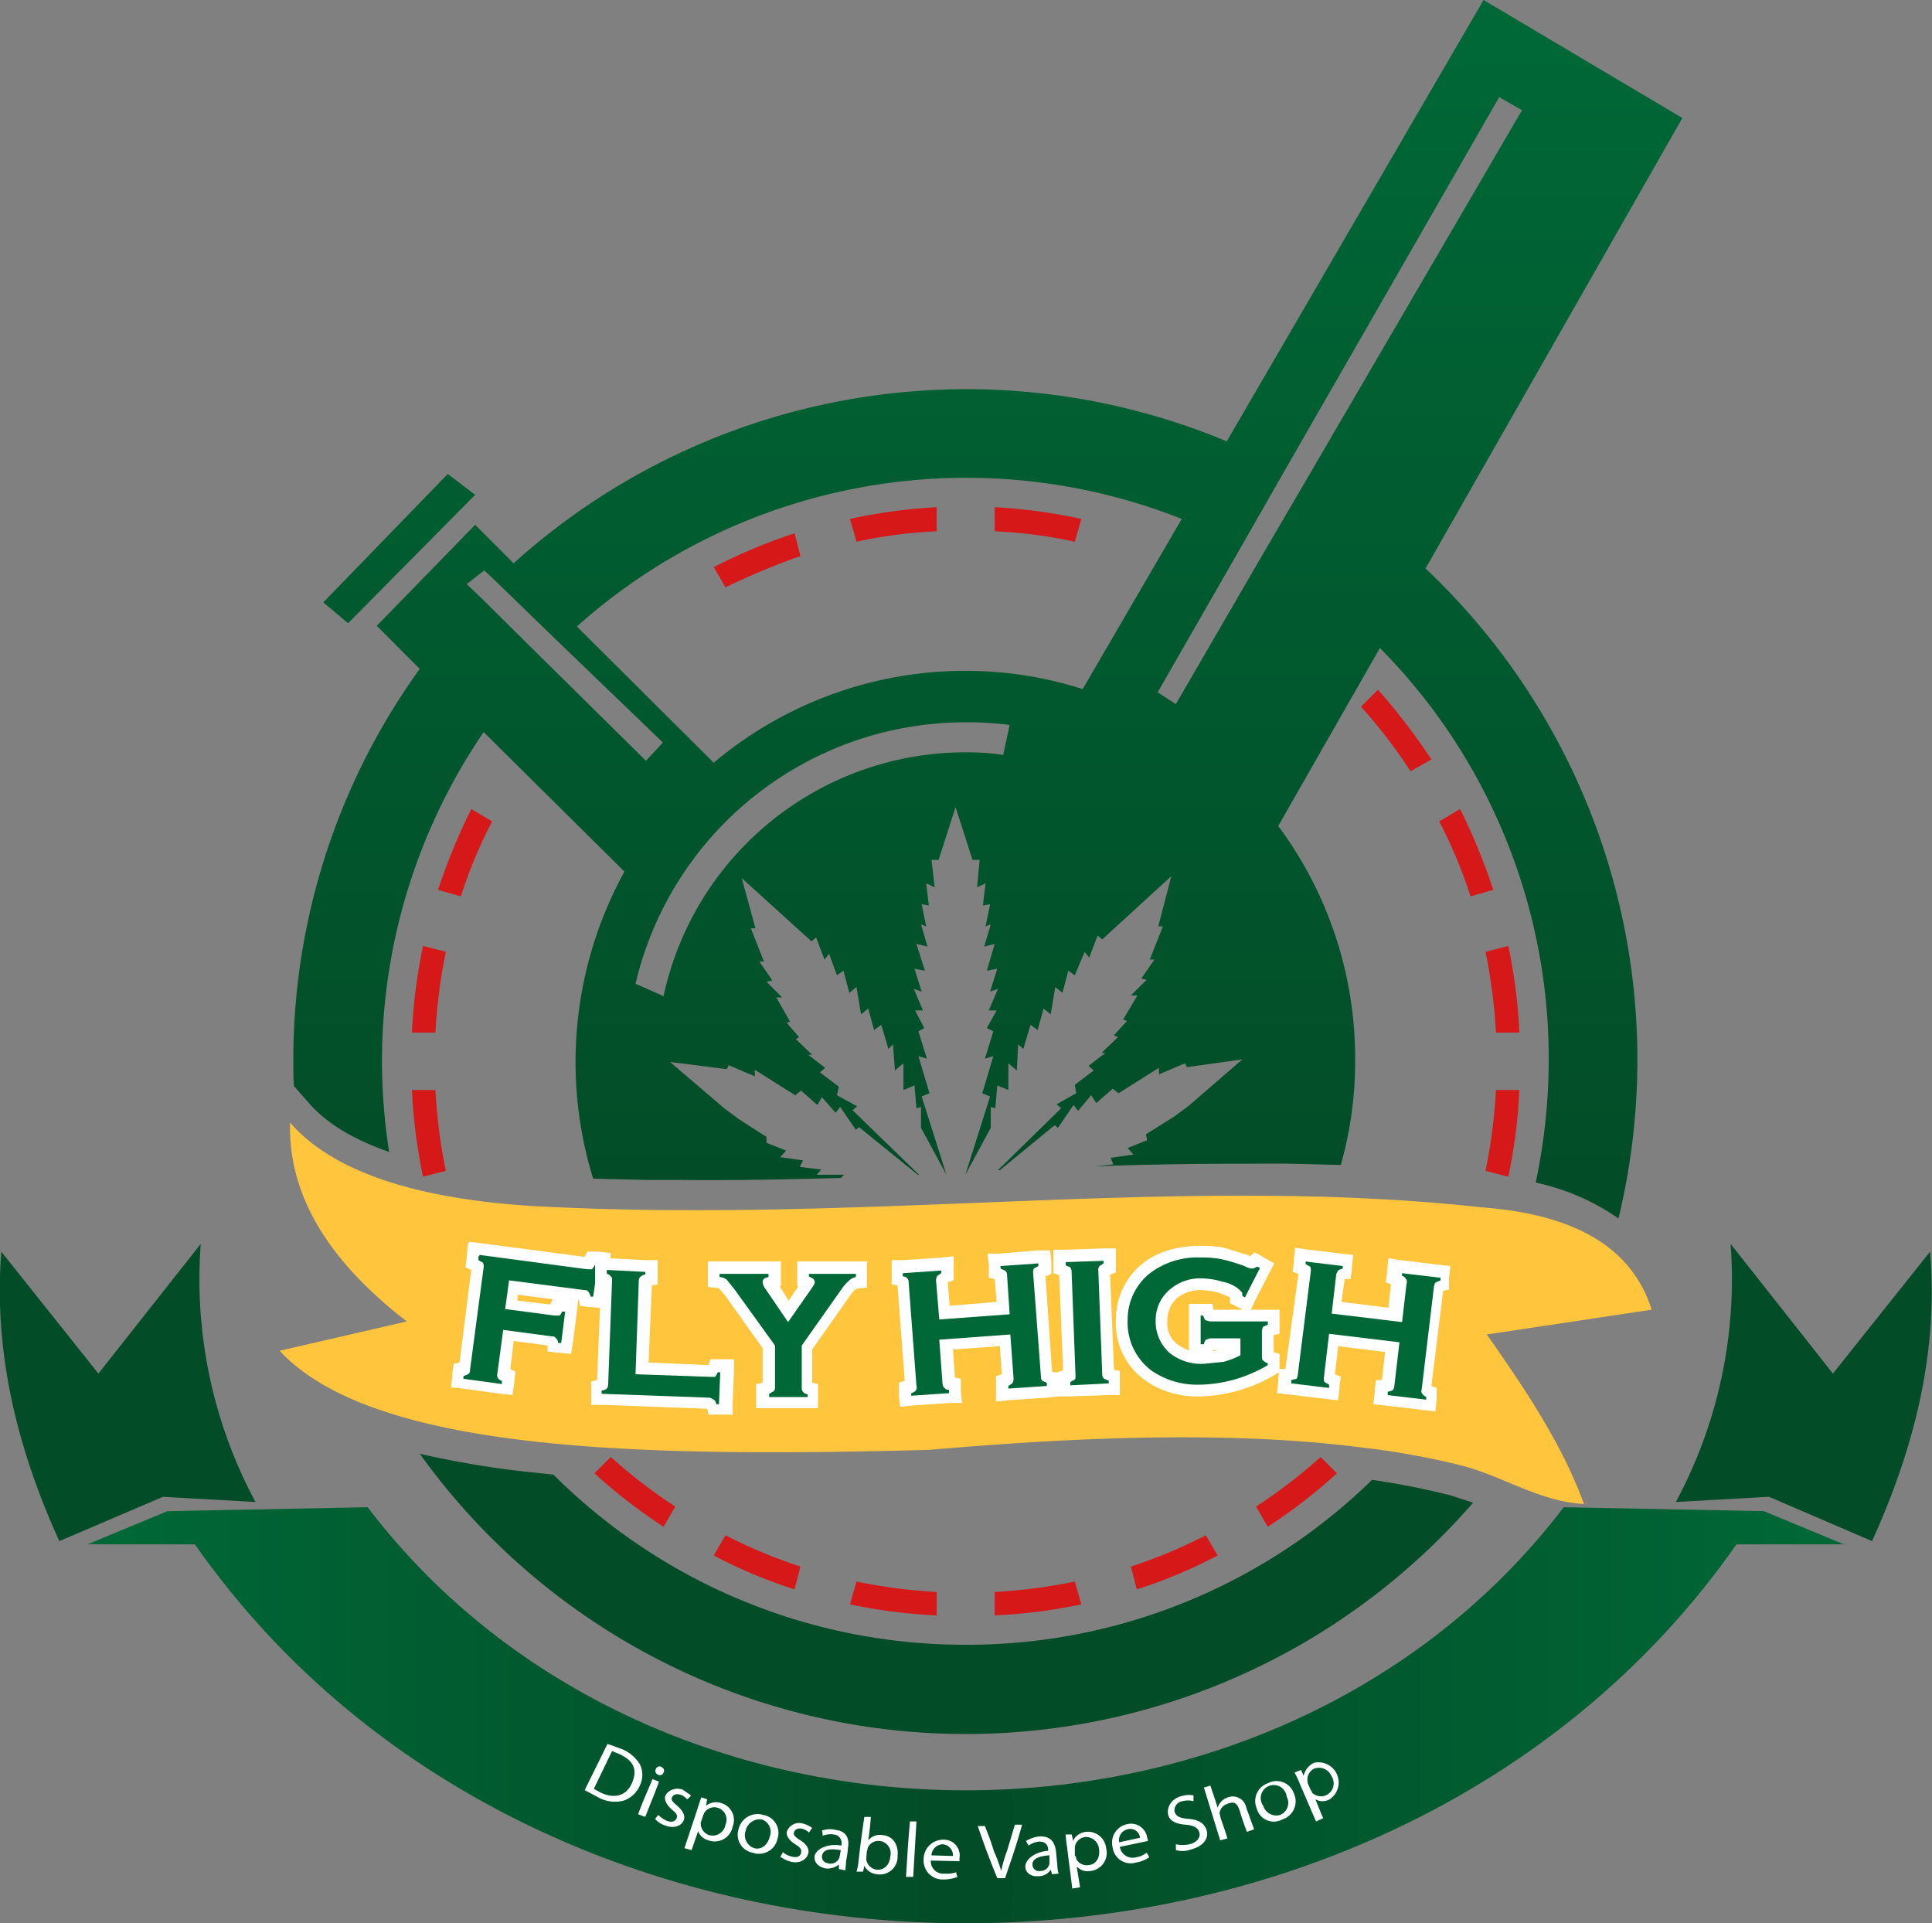
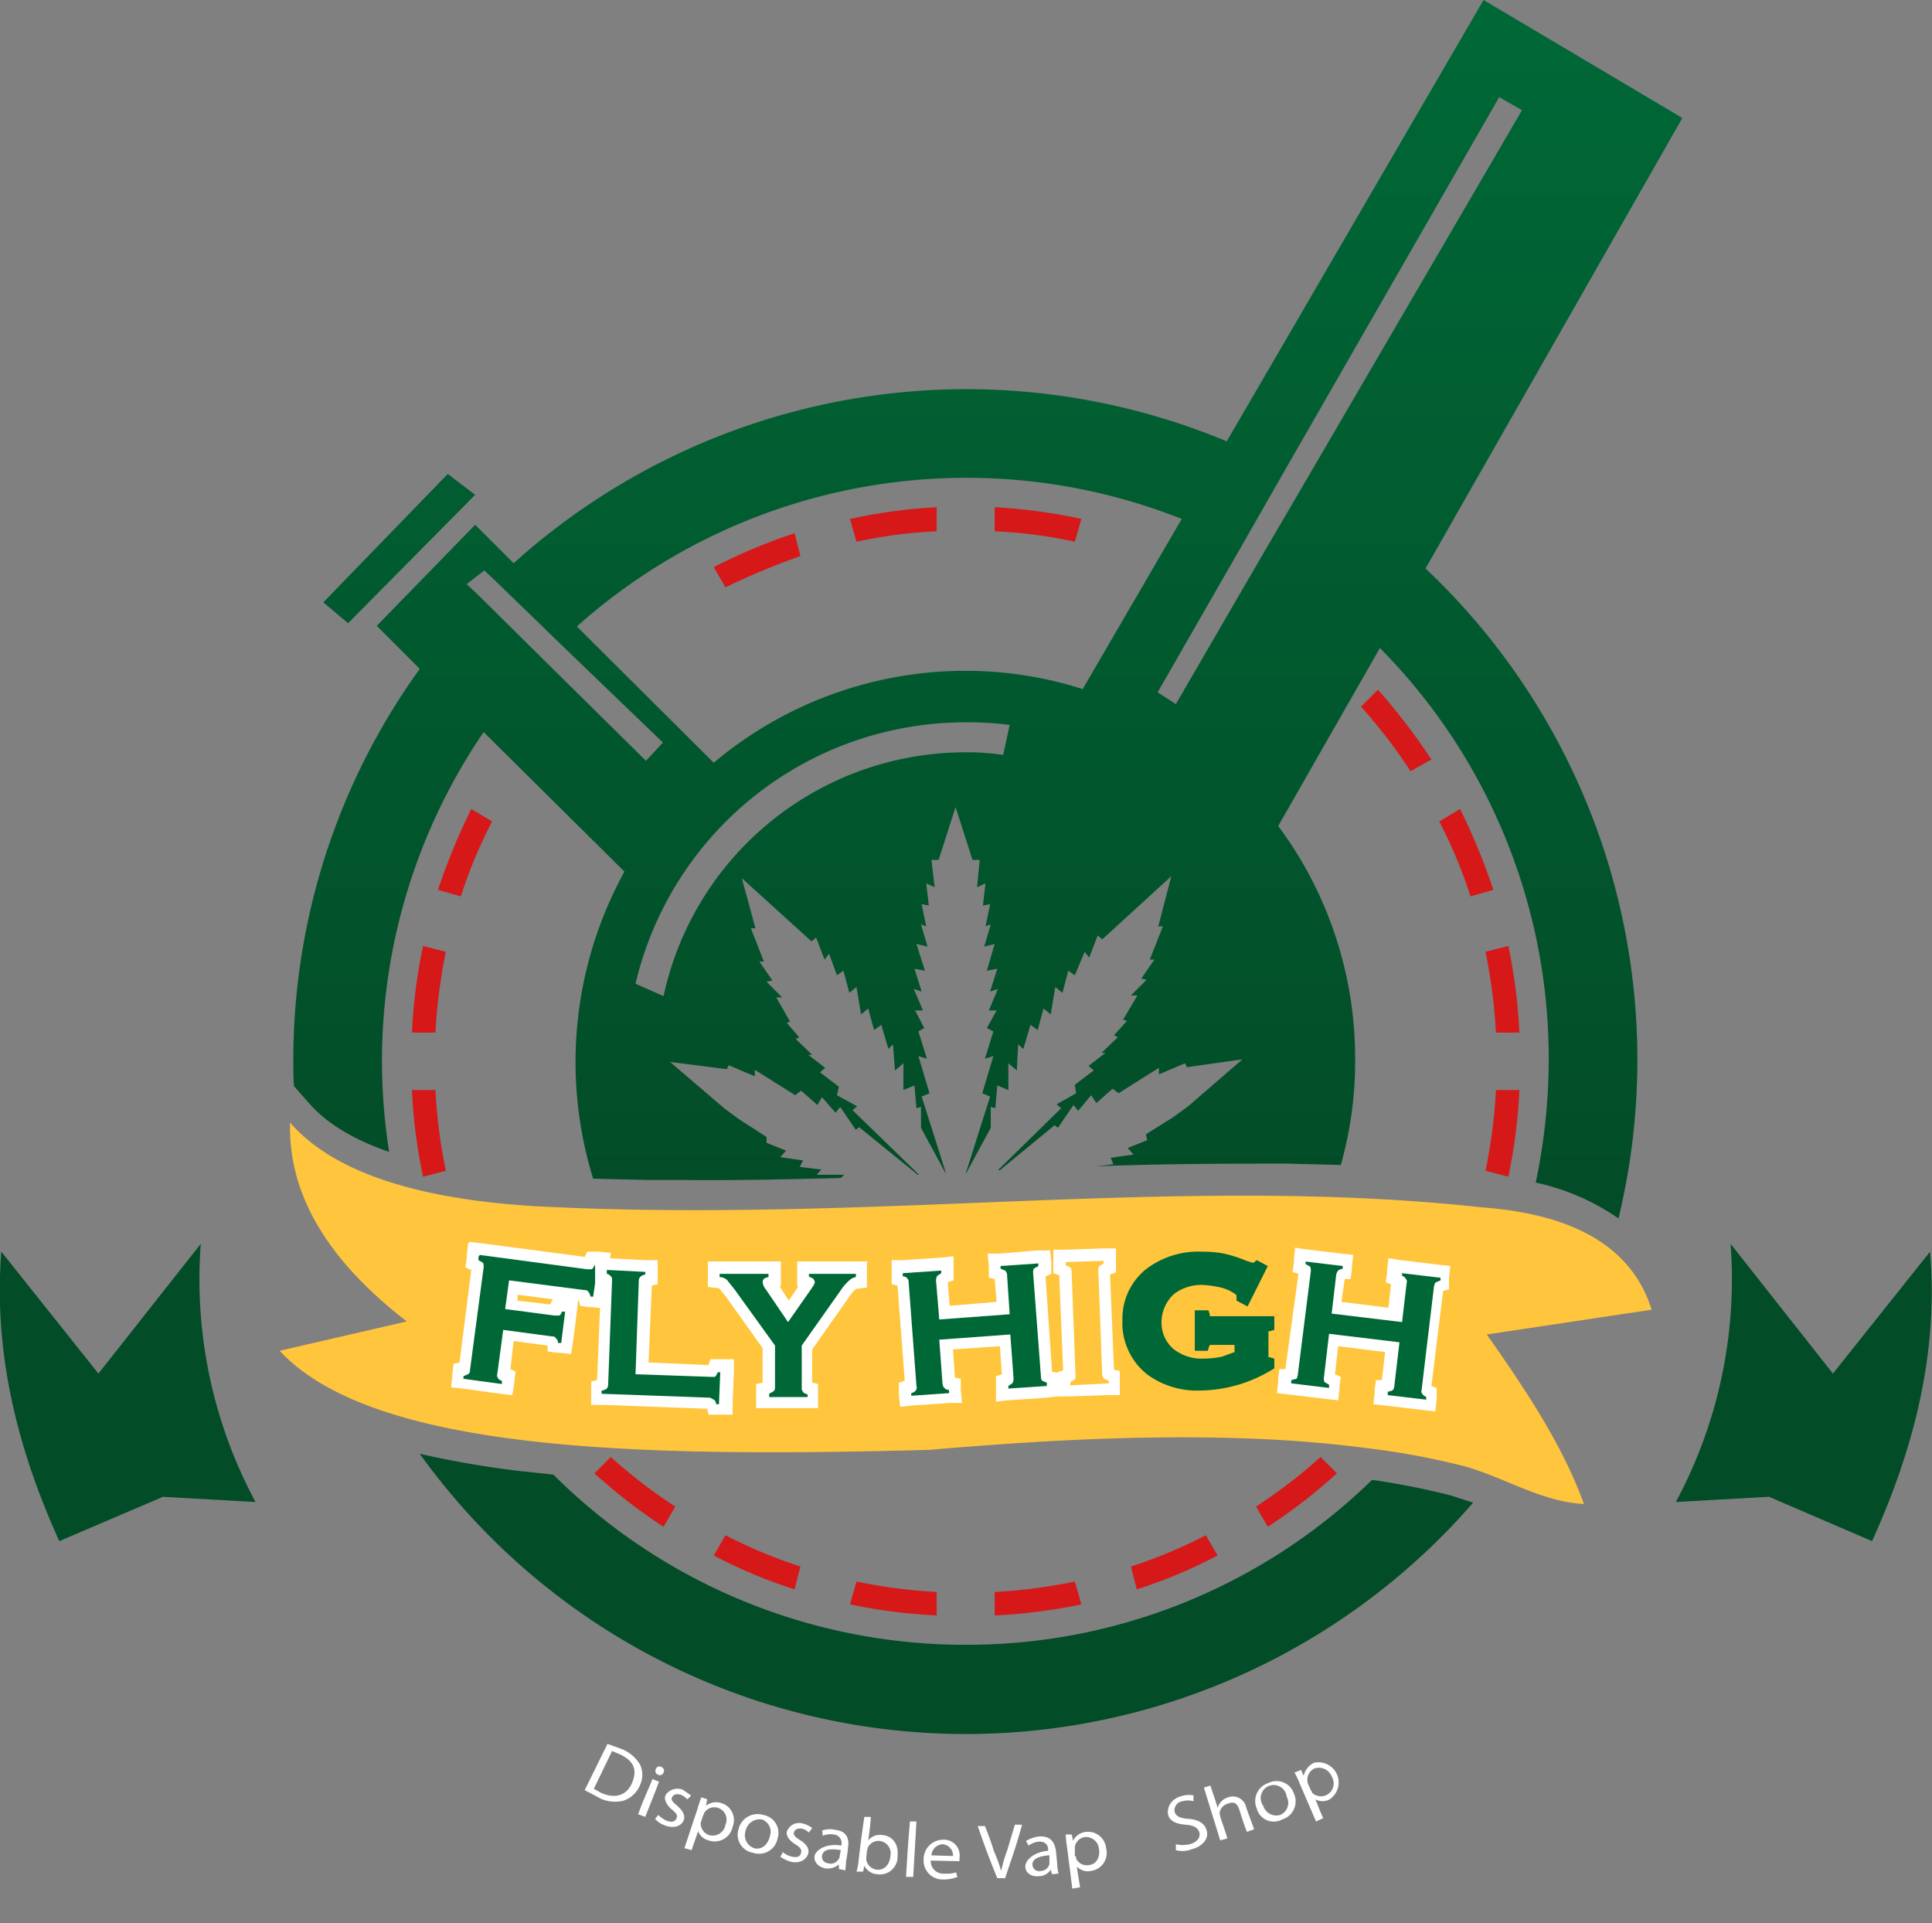
<svg xmlns="http://www.w3.org/2000/svg" id="Layer_1" data-name="Layer 1" viewBox="0 0 296.4 295">
  <rect x="0" y="0" width="296.4" height="295" fill="#808080" stroke="none" />
  <defs>
    <linearGradient id="linear-gradient" x1="264.99" y1="290.13" x2="534.51" y2="290.13" gradientUnits="userSpaceOnUse">
      <stop offset="0" stop-color="#006837" />
      <stop offset="0.5" stop-color="#024c27" />
      <stop offset="1" stop-color="#006837" />
    </linearGradient>
    <linearGradient id="linear-gradient-2" x1="403.2" y1="214.32" x2="403.2" y2="27" gradientUnits="userSpaceOnUse">
      <stop offset="0" stop-color="#024c27" />
      <stop offset="1" stop-color="#006837" />
    </linearGradient>
  </defs>
  <path d="M318.8,163.5l3.5,1a73.3,73.3,0,0,1,4.8-11.5l-3.2-1.9a95.1,95.1,0,0,0-5.1,12.4m-4,21.9h3.6A84.1,84.1,0,0,1,320,173l-3.5-.9A83.4,83.4,0,0,0,314.8,185.4Zm1.7,22.1,3.5-.9a82.4,82.4,0,0,1-1.6-12.4h-3.6A81.9,81.9,0,0,0,316.5,207.5Zm36.9,53.7,1.8-3.1a81.2,81.2,0,0,1-9.9-7.6l-2.5,2.5A83.4,83.4,0,0,0,353.4,261.2Zm20.1,9.6.9-3.5a77.5,77.5,0,0,1-11.5-4.8l-1.8,3.1A75.5,75.5,0,0,0,373.5,270.8Zm21.8,4v-3.6a82.7,82.7,0,0,1-12.3-1.6l-1,3.5A83.4,83.4,0,0,0,395.3,274.8Zm22.2-1.7-1-3.5a82.7,82.7,0,0,1-12.3,1.6v3.6A83.4,83.4,0,0,0,417.5,273.1Zm20.9-7.5-1.8-3.1a77.5,77.5,0,0,1-11.5,4.8l.9,3.5A75.5,75.5,0,0,0,438.4,265.6ZM456.7,253l-2.5-2.5a81.2,81.2,0,0,1-9.9,7.6l1.8,3.1A83.4,83.4,0,0,0,456.7,253Zm28-58.8h-3.6a82.4,82.4,0,0,1-1.6,12.4l3.5.9A81.9,81.9,0,0,0,484.7,194.2ZM483,172.1l-3.5.9a84.1,84.1,0,0,1,1.6,12.4h3.6A83.4,83.4,0,0,0,483,172.1Zm-7.4-21-3.2,1.9a73.3,73.3,0,0,1,4.8,11.5l3.5-1A95.1,95.1,0,0,0,475.6,151.1ZM463,132.8l-2.6,2.6a81.2,81.2,0,0,1,7.6,9.9l3.2-1.8A94.7,94.7,0,0,0,463,132.8Zm-58.8-28v3.7a71.4,71.4,0,0,1,12.3,1.6l1-3.5A83.5,83.5,0,0,0,404.2,104.8ZM382,106.6l1,3.5a71.4,71.4,0,0,1,12.3-1.6v-3.7A83.5,83.5,0,0,0,382,106.6Zm-8.5,2.2a85.2,85.2,0,0,0-12.4,5.2l1.8,3.1a106.9,106.9,0,0,1,11.5-4.8Z" transform="translate(-251.6 -27)" style="fill:#d61818;fill-rule:evenodd" />
-   <path d="M518,263.9c-54.2,77.5-182.3,77.5-236.5,0H265l12.3-5.1,30.7-.6c44.1,57.9,139.4,57.9,183.5,0l30.7.6,12.3,5.1Z" transform="translate(-251.6 -27)" style="fill-rule:evenodd;fill:url(#linear-gradient)" />
  <path d="M538.8,263.4,523,256.6l-14.3.8a72.1,72.1,0,0,0,8.4-39.6l15.7,19.9L547.7,219C549,234.4,545.3,249.1,538.8,263.4Z" transform="translate(-251.6 -27)" style="fill:#024c27;fill-rule:evenodd" />
  <path d="M260.7,263.4l15.9-6.8,14.2.8a72.1,72.1,0,0,1-8.4-39.6l-15.7,19.9L251.8,219C250.6,234.4,254.2,249.1,260.7,263.4Z" transform="translate(-251.6 -27)" style="fill:#024c27;fill-rule:evenodd" />
  <path d="M399.8,279.3a89.4,89.4,0,0,1-63.3-26.1l-4.7-.5A145.4,145.4,0,0,1,316,250a103.1,103.1,0,0,0,161.6,7.5l-3.4-1.1a117.7,117.7,0,0,0-12.1-2.4,88.9,88.9,0,0,1-62.3,25.3" transform="translate(-251.6 -27)" style="fill:#024c27;fill-rule:evenodd" />
  <path d="M294.5,234.2c14.4,15.5,55.2,16.4,99.7,15.2,17.5-1.5,44-3.3,66.8-.3a117.1,117.1,0,0,1,15.2,2.8c6.2,1.7,11.9,5.5,18.4,5.8-3.3-9.1-9-17.6-14.9-26l25.3-3.8c-2.9-9.1-11.1-14.6-26.1-15.7-46.4-5.1-93.6,2.6-145.6-.2-17.3-1.1-30.4-5-37.2-12.8-.3,11.6,6.4,21.6,17.9,30.5Z" transform="translate(-251.6 -27)" style="fill:#ffc53c;fill-rule:evenodd" />
  <path d="M321.7,239l.3-2h.9l2.1-15.9h-.2l-.7-.3.3-2,17.4,2.3h.1a.3.3,0,0,1,.1-.2l.2-.6,2.1.2-.9,6.7-2-.3v-.7c0-.1,0-.2-.1-.2l-10.7-1.4-.3,2.6,6.6.9h.1v-.2l.3-.6,2,.2-.9,6.6-2-.3v-.9l-6.8-.9-.7,5.9h.2l.6.3-.2,2Z" transform="translate(-251.6 -27)" style="fill:#006837" />
  <path d="M325.2,219.5l16.5,2.2h.7a1.5,1.5,0,0,0,.4-.6h.5l-.7,4.8h-.4a1.5,1.5,0,0,0-.3-.7.6.6,0,0,0-.6-.3l-11.6-1.5-.6,4.4,7.6,1h.7a.9.9,0,0,0,.4-.6h.5l-.6,4.8h-.5a.8.8,0,0,0-.3-.7.6.6,0,0,0-.6-.3l-7.5-1-.9,6.7a.8.8,0,0,0,.1.7.9.9,0,0,0,.6.4v.5l-5.9-.8v-.4l.7-.3a.6.6,0,0,0,.3-.6l2.1-15.8a1.5,1.5,0,0,0-.1-.7l-.7-.4v-.5m-1.6-2-.2,1.8v.4l-.2,1.4.9.4L322.1,236l-.9.2-.2,1.4v.4l-.2,1.8,1.8.2,5.8.8,1.8.2.3-1.8v-.4l.2-1.4-.8-.4.5-4.3,5.2.7v.9l1.4.2h.4l1.8.2.3-1.8.6-4.7.2-1.8h.1l.2.9,1.3.2h.5l1.8.2.2-1.8.7-4.8.2-1.9-1.8-.2h-1.8l-.4.8-15.9-2.1-1.8-.2Zm7.6,8.7v-.9l5.4.7-.4.8-5.1-.6Z" transform="translate(-251.6 -27)" style="fill:#fff" />
  <path d="M360.7,243.2v-.9l-17.5-.8v-2l.6-.2h.3s.6-16,.6-16.1h-.2l-.7-.3v-2l7.7.3v2.1h-.9l-.5,13.4,10.7.4h0v-.2l.2-.6h2.1l-.3,6.7Z" transform="translate(-251.6 -27)" style="fill:#006837" />
  <path d="M344.7,221.8l5.9.3v.4a1.5,1.5,0,0,0-.8.4.8.8,0,0,0-.2.6l-.5,14.3,11.5.4h.7a2.1,2.1,0,0,0,.4-.7h.4l-.2,4.9h-.4c-.1-.4-.2-.6-.4-.7s-.3-.2-.6-.3l-16.6-.6v-.5a1.5,1.5,0,0,0,.8-.3,1.1,1.1,0,0,0,.2-.6l.6-16c0-.3,0-.5-.2-.6a.9.9,0,0,0-.6-.4v-.5m-1.8-1.8v3.6l.9.3-.6,14.7-.9.2v3.6h1.9l15.9.6.2.9h3.7v-1.8l.2-4.9v-1.8h-3.6l-.3.9-9.2-.4.5-11.8.9-.2v-3.7h-1.9l-5.8-.3Z" transform="translate(-251.6 -27)" style="fill:#fff" />
  <path d="M368.7,240.2l.6-.2h.3v-6.1l-6-8.4a5.8,5.8,0,0,0-1.1-1.3l-.6-.2h-.8v-2.2h9.3v2.1l-.8.2.3.5,2.6,3.9,2.8-3.9a3.3,3.3,0,0,1,.3-.6h-.9v-2.1h9.1v2.1h-.8a.6.6,0,0,0-.6.3c-.2.1-.5.4-1.1,1.3l-5.9,8.3v6.2h.2l.7.2v2h-7.7Z" transform="translate(-251.6 -27)" style="fill:#006837" />
  <path d="M382.9,222.5v.4a1.9,1.9,0,0,0-1,.5,7.5,7.5,0,0,0-1.3,1.5l-6,8.5v6.5a.8.8,0,0,0,.2.6c.1.2.4.3.7.4v.4h-5.9v-.5l.7-.4a.8.8,0,0,0,.2-.6v-6.4l-6.2-8.6-1.2-1.5a1.8,1.8,0,0,0-1.1-.4v-.5h7.5v.5c-.6.1-.9.3-.9.8a2.2,2.2,0,0,0,.5,1.1l3.4,5,3.5-5c.4-.6.6-.9.6-1.1a.9.9,0,0,0-.3-.6l-.6-.3v-.4h7.3m1.9-1.9h-11v3.8h.2l-1.5,2.2-1.4-2.2h.2v-3.8H360.2v3.9l1.6.2h.1l1,1.2,5.7,8v5.3l-1,.2v3.7h9.5v-3.7l-.9-.2V234l5.7-8.1c.6-.9.9-1.1,1-1.1a.1.1,0,0,1,.1-.1l1.6-.2v-3.9Z" transform="translate(-251.6 -27)" style="fill:#fff" />
  <path d="M390.6,240.1l.6-.3c.1,0,.2,0,.2-.1l-1.2-16H390l-.7-.2v-2l7.7-.6V223l-.7.2h-.2l.4,5.2,9-.7-.3-5.2h-.9l-.2-2,7.7-.6v2l-.6.3h-.2l1.2,16h.2l.7.2v2l-7.6.6-.2-2.1.7-.2h.2l-.5-5.9-9,.7.4,5.8c0,.1.1.1.3.1l.6.2.2,2-7.7.6Z" transform="translate(-251.6 -27)" style="fill:#006837" />
  <path d="M410.9,220.8v.4l-.7.4a1.5,1.5,0,0,0-.1.7l1.2,15.9a.8.8,0,0,0,.2.6l.7.3v.5l-5.9.4v-.4l.6-.4a1.4,1.4,0,0,0,.2-.7l-.5-6.8-10.9.8.5,6.8c.1.3.1.5.3.6a.8.8,0,0,0,.7.3v.5l-5.8.4v-.4a1.4,1.4,0,0,0,.7-.4.8.8,0,0,0,.1-.7l-1.2-15.9a.8.8,0,0,0-.2-.6.8.8,0,0,0-.7-.3v-.5l5.9-.4v.4l-.6.4a1.4,1.4,0,0,0-.2.7l.5,6,10.8-.8-.4-6a.9.9,0,0,0-.3-.7l-.7-.3v-.4l5.8-.4m1.7-2h-1.8l-5.9.5h-1.8l.2,1.8v1.9l.9.2.3,3.5-7.2.6-.3-3.6.9-.3v-3.7l-1.8.2-5.9.4h-1.8v3.7l.9.2,1.1,14.6-.9.3v1.9l.2,1.8,1.8-.2,5.9-.4h1.8l-.2-1.9v-1.8l-.9-.2-.3-4.3,7.2-.5.3,4.3-.9.3V242l1.8-.2,5.9-.4,1.8-.2v-3.6l-.9-.2L412,222.8l.9-.4v-1.8l-.2-1.8Z" transform="translate(-251.6 -27)" style="fill:#fff" />
-   <path d="M414.8,238.4l.7-.2h.2l-.6-16.1h-.3l-.6-.2v-2l7.7-.3v2l-.7.2H421l.6,16.1h.9v2.1l-7.7.3Z" transform="translate(-251.6 -27)" style="fill:#006837" />
  <path d="M420.9,220.4v.4l-.6.4a.8.8,0,0,0-.2.7l.6,15.9a.9.9,0,0,0,.3.7l.7.3v.4l-5.9.3V239l.7-.4c.1-.1.1-.3.1-.6l-.6-16a1.4,1.4,0,0,0-.2-.6l-.7-.3v-.5l5.9-.2m1.8-1.9h-1.9l-5.8.2h-1.9v3.6l.9.3.6,14.6-.9.3v3.7h1.9l5.8-.2h1.9v-3.7l-.9-.2-.6-14.6.9-.3v-3.7Z" transform="translate(-251.6 -27)" style="fill:#fff" />
  <path d="M435.7,240.3a12.9,12.9,0,0,1-8-2.4,10,10,0,0,1-3.9-8.4,9.7,9.7,0,0,1,3.6-7.8A13.2,13.2,0,0,1,436,219h.2a16.6,16.6,0,0,1,3.2.3,19,19,0,0,1,3.4,1.1l1,.3h.1l.5-.4,1.7.9-3.1,6.2-1.7-.9v-.8l-.2-.2a6.5,6.5,0,0,0-2.2-1,15.7,15.7,0,0,0-2.8-.4h0a7,7,0,0,0-4.4,1.4,5.9,5.9,0,0,0-1.9,4.2,5.3,5.3,0,0,0,1.8,4.2,6.9,6.9,0,0,0,4.6,1.5h0a14.3,14.3,0,0,0,2.9-.3l1.9-.7v-1.1h-3.8c0,.1,0,.1-.1.2l-.2.7h-2v-6.2H437l.2.6v.3h9.9v2.1l-.7.2h-.2v4h.2l.7.2v1.5l-.5.3a21.7,21.7,0,0,1-10.7,3.1Z" transform="translate(-251.6 -27)" style="fill:#006837" />
-   <path d="M436,219.9h.2a13.9,13.9,0,0,1,3,.3,29.6,29.6,0,0,1,3.3,1,3,3,0,0,0,1.3.4h0l.7-.3.4.2-2.3,4.5-.4-.2c0-.3,0-.5-.1-.6l-.5-.5a5.8,5.8,0,0,0-2.5-1.1,11.1,11.1,0,0,0-3-.5H436a7.1,7.1,0,0,0-4.8,1.6,6.1,6.1,0,0,0-2.3,4.9,6.4,6.4,0,0,0,2.1,4.9,7.7,7.7,0,0,0,5.2,1.7h.1l3-.3a12.8,12.8,0,0,0,2.6-1v-2.6h-4.7l-.6.2a1.5,1.5,0,0,0-.3.7h-.5v-4.4h.4a2.4,2.4,0,0,0,.3.7l.7.2h8.9v.5l-.7.3a1.4,1.4,0,0,0-.2.7v3.9c0,.2,0,.5.2.6a1.4,1.4,0,0,0,.7.4v.3a21.2,21.2,0,0,1-10.3,3h-.2a12.3,12.3,0,0,1-7.4-2.2,9.2,9.2,0,0,1-3.6-7.7,9.1,9.1,0,0,1,3.3-7.1,12,12,0,0,1,8-2.5m0-1.8c-3.7,0-6.8.9-9.1,2.8a10.9,10.9,0,0,0-4,8.6,10.7,10.7,0,0,0,4.3,9.1,13.7,13.7,0,0,0,8.5,2.6h.2a23.6,23.6,0,0,0,11.2-3.2l.9-.5v-2.8l-.9-.3v-2.6l.9-.2v-3.7h-4.4l.5-1.1,2.3-4.5.8-1.5-1.6-.9-.3-.2-1.1-.6-.7.6-.4-.2-3.6-1.1a18.7,18.7,0,0,0-3.4-.3Zm-2,16a7.7,7.7,0,0,1-1.8-1,4,4,0,0,1-1.4-3.4,4.5,4.5,0,0,1,1.5-3.6,5.7,5.7,0,0,1,3.7-1.2h.1a13.8,13.8,0,0,1,2.6.4l1.7.7v.9l1,.5.4.2.5.3h-4.4l-.2-.9H434v7.2Zm3.8.2v-.2h.7l-.8.2Z" transform="translate(-251.6 -27)" style="fill:#fff" />
  <path d="M463.3,241.8l.3-2.1h.9l.7-5.9-9-1.1-.7,5.9h.2l.7.3-.3,2-7.6-.9.2-2.1h.9l2-16h-.2l-.7-.3.3-2,7.6.9-.2,2h-.9l-.7,5.1,9,1.1.6-5.1h-.1l-.7-.3.2-2,7.7.9-.3,2h-.9l-1.9,15.9h.2l.6.3-.2,2Z" transform="translate(-251.6 -27)" style="fill:#006837" />
  <path d="M451.8,220.5l5.8.7v.4c-.3.1-.5.1-.7.3a1.6,1.6,0,0,0-.3.6l-.7,6,10.8,1.3.7-6a.6.6,0,0,0-.1-.6,1,1,0,0,0-.6-.5v-.4l5.9.7v.4l-.7.3c-.2.1-.2.3-.3.6l-1.9,15.9a.6.6,0,0,0,.1.6c.1.2.3.3.6.5v.4l-5.9-.7v-.5l.7-.2a.9.9,0,0,0,.3-.6l.8-6.8-10.8-1.3-.8,6.8a1.3,1.3,0,0,0,.1.6l.7.4v.5l-5.8-.7v-.5l.8-.2a1.4,1.4,0,0,0,.2-.6l2-15.9a1.5,1.5,0,0,0-.1-.7l-.7-.4v-.4m-1.6-2.1-.2,1.8v.5l-.2,1.4.9.3L448.8,237h-.9l-.2,1.4v.5l-.2,1.8,1.8.2,5.8.7,1.8.2.2-1.8v-.4l.2-1.4-.9-.4.5-4.3,7.2.9-.5,4.3h-.9l-.2,1.4v.5l-.2,1.8,1.8.2,5.9.7,1.8.2.2-1.8v-1.8l-.8-.3,1.8-14.6.9-.2v-1.8l.2-1.8-1.8-.2-5.8-.7-1.9-.3-.2,1.9v.4l-.2,1.4.8.3-.4,3.6-7.2-.9.5-3.5h.9l.2-1.5v-.4l.2-1.8-1.8-.2-5.8-.7-1.8-.3Z" transform="translate(-251.6 -27)" style="fill:#fff" />
  <path d="M334.9,128.1l-9.7-9.6-2-1.9,2.7-2.1,1.7,1.6,9.8,9.5,15.9,15.3-2.6,2.8Zm82.8,4.6a58.8,58.8,0,0,0-17.9-2.8A59.9,59.9,0,0,0,361.1,144l-21-20.9a89.7,89.7,0,0,1,92.8-16.5Zm-64.3,47.1-4.3-1.9a52,52,0,0,1,50.7-40.1,50.2,50.2,0,0,1,6.7.4l-1,4.6a36.4,36.4,0,0,0-5.7-.4A47.4,47.4,0,0,0,353.4,179.8Zm75.8-46.6L442,110.9,448.8,99l32.8-57.1,3.5,2-33.2,56.9L445,112.6,432,135ZM305,122.6l19.5-19.7-4.2-3.2-19.1,19.7ZM363.1,191l.3-.6,4,1.7v-1l6.2,3.9.9-.7,2.5,2.2.7-1.2,2.1,2.4.7-.9,2.4,3.5.5-.4,9,7.3h.2l-10.2-9.9.7-.6-3.1-1.7.3-1.3-2.9-2.2.8-.7-2.6-2h.6l-2.5-2.4.5-.3-1.9-2.2.5-.2-2.1-3.7h.9l-2.4-2.4.9-.2-2-2.9h.7l-2-5.1h.7l-2.1-7.7,10.7,9.7.7-.6,1.3,3.4.7-.9,1.2,3.3,1-.7.9,3.4,1.1-.9.7,4.2,1.1-.9.9,3.3,1.1-.8,1.1,3.7.7-.7.3,4,1.3-1.1v4.1l1.7-.7.3,3.5.7-.2v3.2l3.9,7.2-3.8-12,1.2-.5-1.7-5.7,1.3.4-1.3-4.2.9-.5-1.4-2.7h1.2l-1.4-3.3,1.2.4-1.1-3.5,1.6.3-1.3-4.1,1.7.4-1-3.4.8.3-.7-3.4,1.1.2-.4-3.4,1.3.6-.5-4.2h1.1l2.6-8.1,2.6,8.1h1.1l-.4,4.2,1.3-.6-.4,3.4,1.1-.2-.7,3.4.8-.3-1,3.4,1.6-.4-1.2,4.1,1.6-.3-1.1,3.5,1.2-.4-1.4,3.3h1.2l-1.5,2.7,1,.5-1.3,4.2,1.3-.4-1.7,5.7,1.2.5-3.8,12,3.9-7.2v-3.2l.7.2.3-3.5,1.7.7v-4.1l1.3,1.1.2-4,.8.7,1.1-3.7,1.1.8.9-3.3,1.1.9.7-4.2,1.1.9.9-3.4,1,.7L418,173l.7.9,1.3-3.4.7.6,10.6-9.7-2,7.7h.7l-2,5.1h.7l-2,2.9.8.2-2.4,2.4h1l-2.2,3.7.6.2-2,2.2.6.3-2.5,2.4h.6l-2.6,2,.8.7-2.9,2.2.2,1.3-3,1.7.7.6-9.7,9.5h.3l8.4-6.9.5.4,2.4-3.5.7.9,2-2.4.8,1.2,2.5-2.2.9.7,6.2-3.9v1l4-1.7.3.6,8.5-1.2-8.2,7.1-2.3,1.7-4.3,2.7.2.9-3,1.2.9,1-3.5.5.4,1-2.7.3c8.2-.3,16.4-.4,24.6-.4h4.9l8.1.2a58.3,58.3,0,0,0,2.2-16.3,59.7,59.7,0,0,0-11.8-35.7l15.6-27.3a89.5,89.5,0,0,1,25.9,63,91.4,91.4,0,0,1-2,19,35.3,35.3,0,0,1,12.7,5.5,103.6,103.6,0,0,0-29.6-99.7l39.4-69.1L479.2,27,439.8,94.7a103.7,103.7,0,0,0-109.4,18.7l-5.9-5.9L309.4,123l6.6,6.6a102.5,102.5,0,0,0-19.4,60.2c0,1.3,0,2.5.1,3.8l2.2,2.5c3,3.5,7.5,5.9,12.4,7.6a90.9,90.9,0,0,1-1.1-13.9,89.5,89.5,0,0,1,15.6-50.5l21.6,21.4a60.6,60.6,0,0,0-4.8,47.1l8.4.2h5c8.2.1,16.4-.1,24.6-.3l.5-.5h-4.2l.7-.8-3.3-.4.5-1-3.5-.5.9-1-3-1.2v-.9l-4.2-2.7-2.3-1.7-8.3-7.1Z" transform="translate(-251.6 -27)" style="fill-rule:evenodd;fill:url(#linear-gradient-2)" />
  <path d="M344.8,294.5l2.2.8a5.7,5.7,0,0,1,2.8,2.4,3.7,3.7,0,0,1,0,3.1,4.2,4.2,0,0,1-2.5,2.4,5.3,5.3,0,0,1-4.1-.6l-1.9-1Zm-2.1,6.9,1.1.6c2.2,1,4,.4,4.8-1.6s.2-3.3-1.9-4.3l-1.2-.5Z" transform="translate(-251.6 -27)" style="fill:#fff" />
-   <path d="M353.4,298.9a.6.6,0,0,1-.9.3.6.6,0,0,1-.3-.8.6.6,0,0,1,.8-.4C353.4,298.2,353.6,298.5,353.4,298.9Zm-3.9,6.4c.8-2.2,1.3-3.2,2.2-5.4l1,.4c-.8,2.2-1.3,3.3-2.1,5.4Z" transform="translate(-251.6 -27)" style="fill:#fff" />
+   <path d="M353.4,298.9a.6.6,0,0,1-.9.3.6.6,0,0,1-.3-.8.6.6,0,0,1,.8-.4C353.4,298.2,353.6,298.5,353.4,298.9m-3.9,6.4c.8-2.2,1.3-3.2,2.2-5.4l1,.4c-.8,2.2-1.3,3.3-2.1,5.4Z" transform="translate(-251.6 -27)" style="fill:#fff" />
  <path d="M352.6,305.4a4.3,4.3,0,0,0,1.3.9c.8.3,1.3.1,1.5-.4s-.1-.8-.8-1.4-1.2-1.5-.9-2.1,1.3-1.3,2.6-.9l1.3.9a1.7,1.7,0,0,1-.6.6,2.1,2.1,0,0,0-1-.7c-.7-.2-1.1,0-1.3.4s.1.7.8,1.3,1.3,1.4,1,2.2-1.4,1.4-2.9.8a3.3,3.3,0,0,1-1.5-1Z" transform="translate(-251.6 -27)" style="fill:#fff" />
  <path d="M358.6,304.5a18.9,18.9,0,0,1,.6-1.8l.9.3c-.1.4-.1.6-.2,1h0a2.5,2.5,0,0,1,2.4-.4,2.7,2.7,0,0,1,1.7,3.6,2.8,2.8,0,0,1-3.7,2.1,2.3,2.3,0,0,1-1.6-1.4h0l-1,2.9-1.1-.3Zm.6,1.8a.9.9,0,0,0-.1.5,1.9,1.9,0,0,0,1.3,1.7,2,2,0,0,0,2.5-1.6,1.9,1.9,0,0,0-1.2-2.6,1.8,1.8,0,0,0-2,.7c-.1.1-.1.3-.2.4Z" transform="translate(-251.6 -27)" style="fill:#fff" />
  <path d="M370.9,309a2.9,2.9,0,0,1-3.8,2.2,2.8,2.8,0,0,1-2.2-3.6,3,3,0,0,1,3.8-2.2A2.8,2.8,0,0,1,370.9,309Zm-4.9-1.2a2.1,2.1,0,0,0,1.3,2.7c1.1.3,2.1-.5,2.4-1.8a2,2,0,0,0-1.2-2.6A2.2,2.2,0,0,0,366,307.8Z" transform="translate(-251.6 -27)" style="fill:#fff" />
  <path d="M371.7,311.1a3.1,3.1,0,0,0,1.4.7c.9.2,1.3-.1,1.4-.6s-.1-.8-.9-1.3-1.4-1.2-1.3-1.9a2,2,0,0,1,2.4-1.3,4.2,4.2,0,0,1,1.5.7l-.5.7a2.3,2.3,0,0,0-1.1-.6c-.7-.1-1.1.2-1.2.6s.2.7,1,1.2,1.4,1.2,1.2,2-1.1,1.6-2.6,1.3a5.4,5.4,0,0,1-1.7-.8A2.5,2.5,0,0,0,371.7,311.1Z" transform="translate(-251.6 -27)" style="fill:#fff" />
  <path d="M380.3,313.7V313h0a2.7,2.7,0,0,1-2.1.6c-1.3-.3-1.8-1.2-1.6-2s1.7-1.9,4.1-1.5v-.2a1.3,1.3,0,0,0-1.2-1.5,3.2,3.2,0,0,0-1.7.2,2.2,2.2,0,0,0-.1-.8,3.7,3.7,0,0,1,2.1-.1c1.8.2,2.1,1.5,1.9,2.7a17.7,17.7,0,0,1-.3,2.1c0,.5-.1,1-.1,1.4Zm.3-2.9c-1.3-.2-2.7-.3-2.9.9a1,1,0,0,0,.9,1.1,1.4,1.4,0,0,0,1.7-.7.4.4,0,0,0,.1-.3Z" transform="translate(-251.6 -27)" style="fill:#fff" />
  <path d="M383,314.1q.2-.6.3-1.5c.3-2.7.5-4.1.9-6.9h1c-.1,1.5-.2,2.2-.4,3.6h0a2.3,2.3,0,0,1,2.2-.8c1.5.1,2.5,1.4,2.3,3.2a2.7,2.7,0,0,1-3.1,2.8,2.4,2.4,0,0,1-2-1.3h0c-.1.4-.1.6-.2.9Zm1.5-2.1v.3a1.9,1.9,0,0,0,1.6,1.5c1.2.1,2-.8,2.1-2.1a1.9,1.9,0,0,0-1.6-2.3,1.8,1.8,0,0,0-1.9,1.1.6.6,0,0,1-.1.4Z" transform="translate(-251.6 -27)" style="fill:#fff" />
  <path d="M391.2,306.4h1l-.5,8.5h-1.1C390.8,311.5,390.9,309.8,391.2,306.4Z" transform="translate(-251.6 -27)" style="fill:#fff" />
  <path d="M394.4,312.4a1.9,1.9,0,0,0,2.1,2,4.7,4.7,0,0,0,1.8-.2,1.9,1.9,0,0,0,.2.7,5.7,5.7,0,0,1-2.2.4,2.9,2.9,0,0,1-3-3.1,3,3,0,0,1,3.1-3,2.4,2.4,0,0,1,2.4,2.8v.5Zm3.4-.7a1.7,1.7,0,0,0-1.6-1.8,1.8,1.8,0,0,0-1.7,1.7Z" transform="translate(-251.6 -27)" style="fill:#fff" />
  <path d="M404.6,315.1c-1.3-3.2-1.9-4.8-3-8h1.1c.6,1.5.9,2.3,1.4,3.9a22.2,22.2,0,0,1,1.1,3h0a21.2,21.2,0,0,1,.9-3.1l1.2-4h1.1c-.9,3.3-1.5,4.9-2.6,8.2Z" transform="translate(-251.6 -27)" style="fill:#fff" />
  <path d="M413,314.5l-.2-.7h0a2.2,2.2,0,0,1-1.9,1c-1.2.1-2-.6-2-1.5s1.2-2.2,3.5-2.4v-.2c0-.4-.2-1.3-1.5-1.2a3.4,3.4,0,0,0-1.5.6l-.4-.7a5.2,5.2,0,0,1,2-.7c1.9-.1,2.4,1,2.6,2.2l.2,2.1a5.9,5.9,0,0,0,.2,1.4Zm-.5-2.9c-1.2.1-2.6.4-2.5,1.5a1,1,0,0,0,1.2.9,1.4,1.4,0,0,0,1.4-1.1v-1.3Z" transform="translate(-251.6 -27)" style="fill:#fff" />
  <path d="M415.3,310.3a13.7,13.7,0,0,1-.2-1.9h.9a3.6,3.6,0,0,1,.2,1h0a2.5,2.5,0,0,1,2-1.4,2.8,2.8,0,0,1,3.1,2.5,2.8,2.8,0,0,1-2.4,3.5,2.2,2.2,0,0,1-2-.6h-.1l.5,3.1-1.2.2C415.8,314.1,415.6,312.8,415.3,310.3Zm1.3,1.4a.8.8,0,0,1,.1.4,1.8,1.8,0,0,0,1.9,1c1.2-.1,1.8-1.2,1.6-2.5a2,2,0,0,0-2.2-1.8,1.8,1.8,0,0,0-1.5,1.5v1.4Z" transform="translate(-251.6 -27)" style="fill:#fff" />
-   <path d="M423.4,310.3a2,2,0,0,0,2.5,1.6,3.4,3.4,0,0,0,1.6-.7,2.5,2.5,0,0,1,.4.7,4.8,4.8,0,0,1-2,.8,2.8,2.8,0,0,1-3.6-2.3,2.9,2.9,0,0,1,2.3-3.6,2.5,2.5,0,0,1,3,2.1,1.3,1.3,0,0,1,.1.5Zm3.1-1.4a1.5,1.5,0,0,0-1.9-1.3,1.7,1.7,0,0,0-1.3,2Z" transform="translate(-251.6 -27)" style="fill:#fff" />
  <path d="M432,309.9a5,5,0,0,0,2.1,0c1.2-.3,1.7-1.1,1.5-1.8s-.8-1.1-2.1-1.2-2.5-.5-2.7-1.6.5-2.4,2.1-2.8a3.8,3.8,0,0,1,1.8-.1v.9a3.1,3.1,0,0,0-1.7,0,1.4,1.4,0,0,0-1.2,1.6c.2.7.8,1,2.1,1.1s2.4.5,2.8,1.7-.4,2.5-2.4,3a3.7,3.7,0,0,1-2.3.1Z" transform="translate(-251.6 -27)" style="fill:#fff" />
  <path d="M436.3,301.2l1-.3c.4,1.3.7,2,1.1,3.4h0a2.7,2.7,0,0,1,.6-1,2.4,2.4,0,0,1,1-.6,2.1,2.1,0,0,1,2.8,1.6l1.2,3.3-1.1.4c-.5-1.3-.7-1.9-1.1-3.2s-.9-1.5-1.9-1.1a1.7,1.7,0,0,0-1.2,1.4c0,.2.1.3.1.5s.7,2,1.1,3.4l-1.1.3Z" transform="translate(-251.6 -27)" style="fill:#fff" />
  <path d="M450.1,302.1a2.9,2.9,0,0,1-1.8,4,2.7,2.7,0,0,1-3.9-1.7,2.9,2.9,0,0,1,1.8-3.9A2.8,2.8,0,0,1,450.1,302.1Zm-4.7,1.9a2.1,2.1,0,0,0,2.6,1.4,2,2,0,0,0,1-2.8,2,2,0,1,0-3.6,1.4Z" transform="translate(-251.6 -27)" style="fill:#fff" />
  <path d="M451,300.6a13.8,13.8,0,0,0-.8-1.7l1-.4.4.9h0a2.9,2.9,0,0,1,1.6-2,3.1,3.1,0,0,1,2.4,5.6,2.2,2.2,0,0,1-2.2,0h0c.5,1.2.7,1.8,1.2,2.9l-1.1.5Zm1.7,1a.8.8,0,0,1,.2.4,2,2,0,0,0,2.1.4,2,2,0,0,0,.9-2.9,2.1,2.1,0,0,0-2.7-1.2,1.9,1.9,0,0,0-1,2,.8.8,0,0,0,.1.4Z" transform="translate(-251.6 -27)" style="fill:#fff" />
</svg>